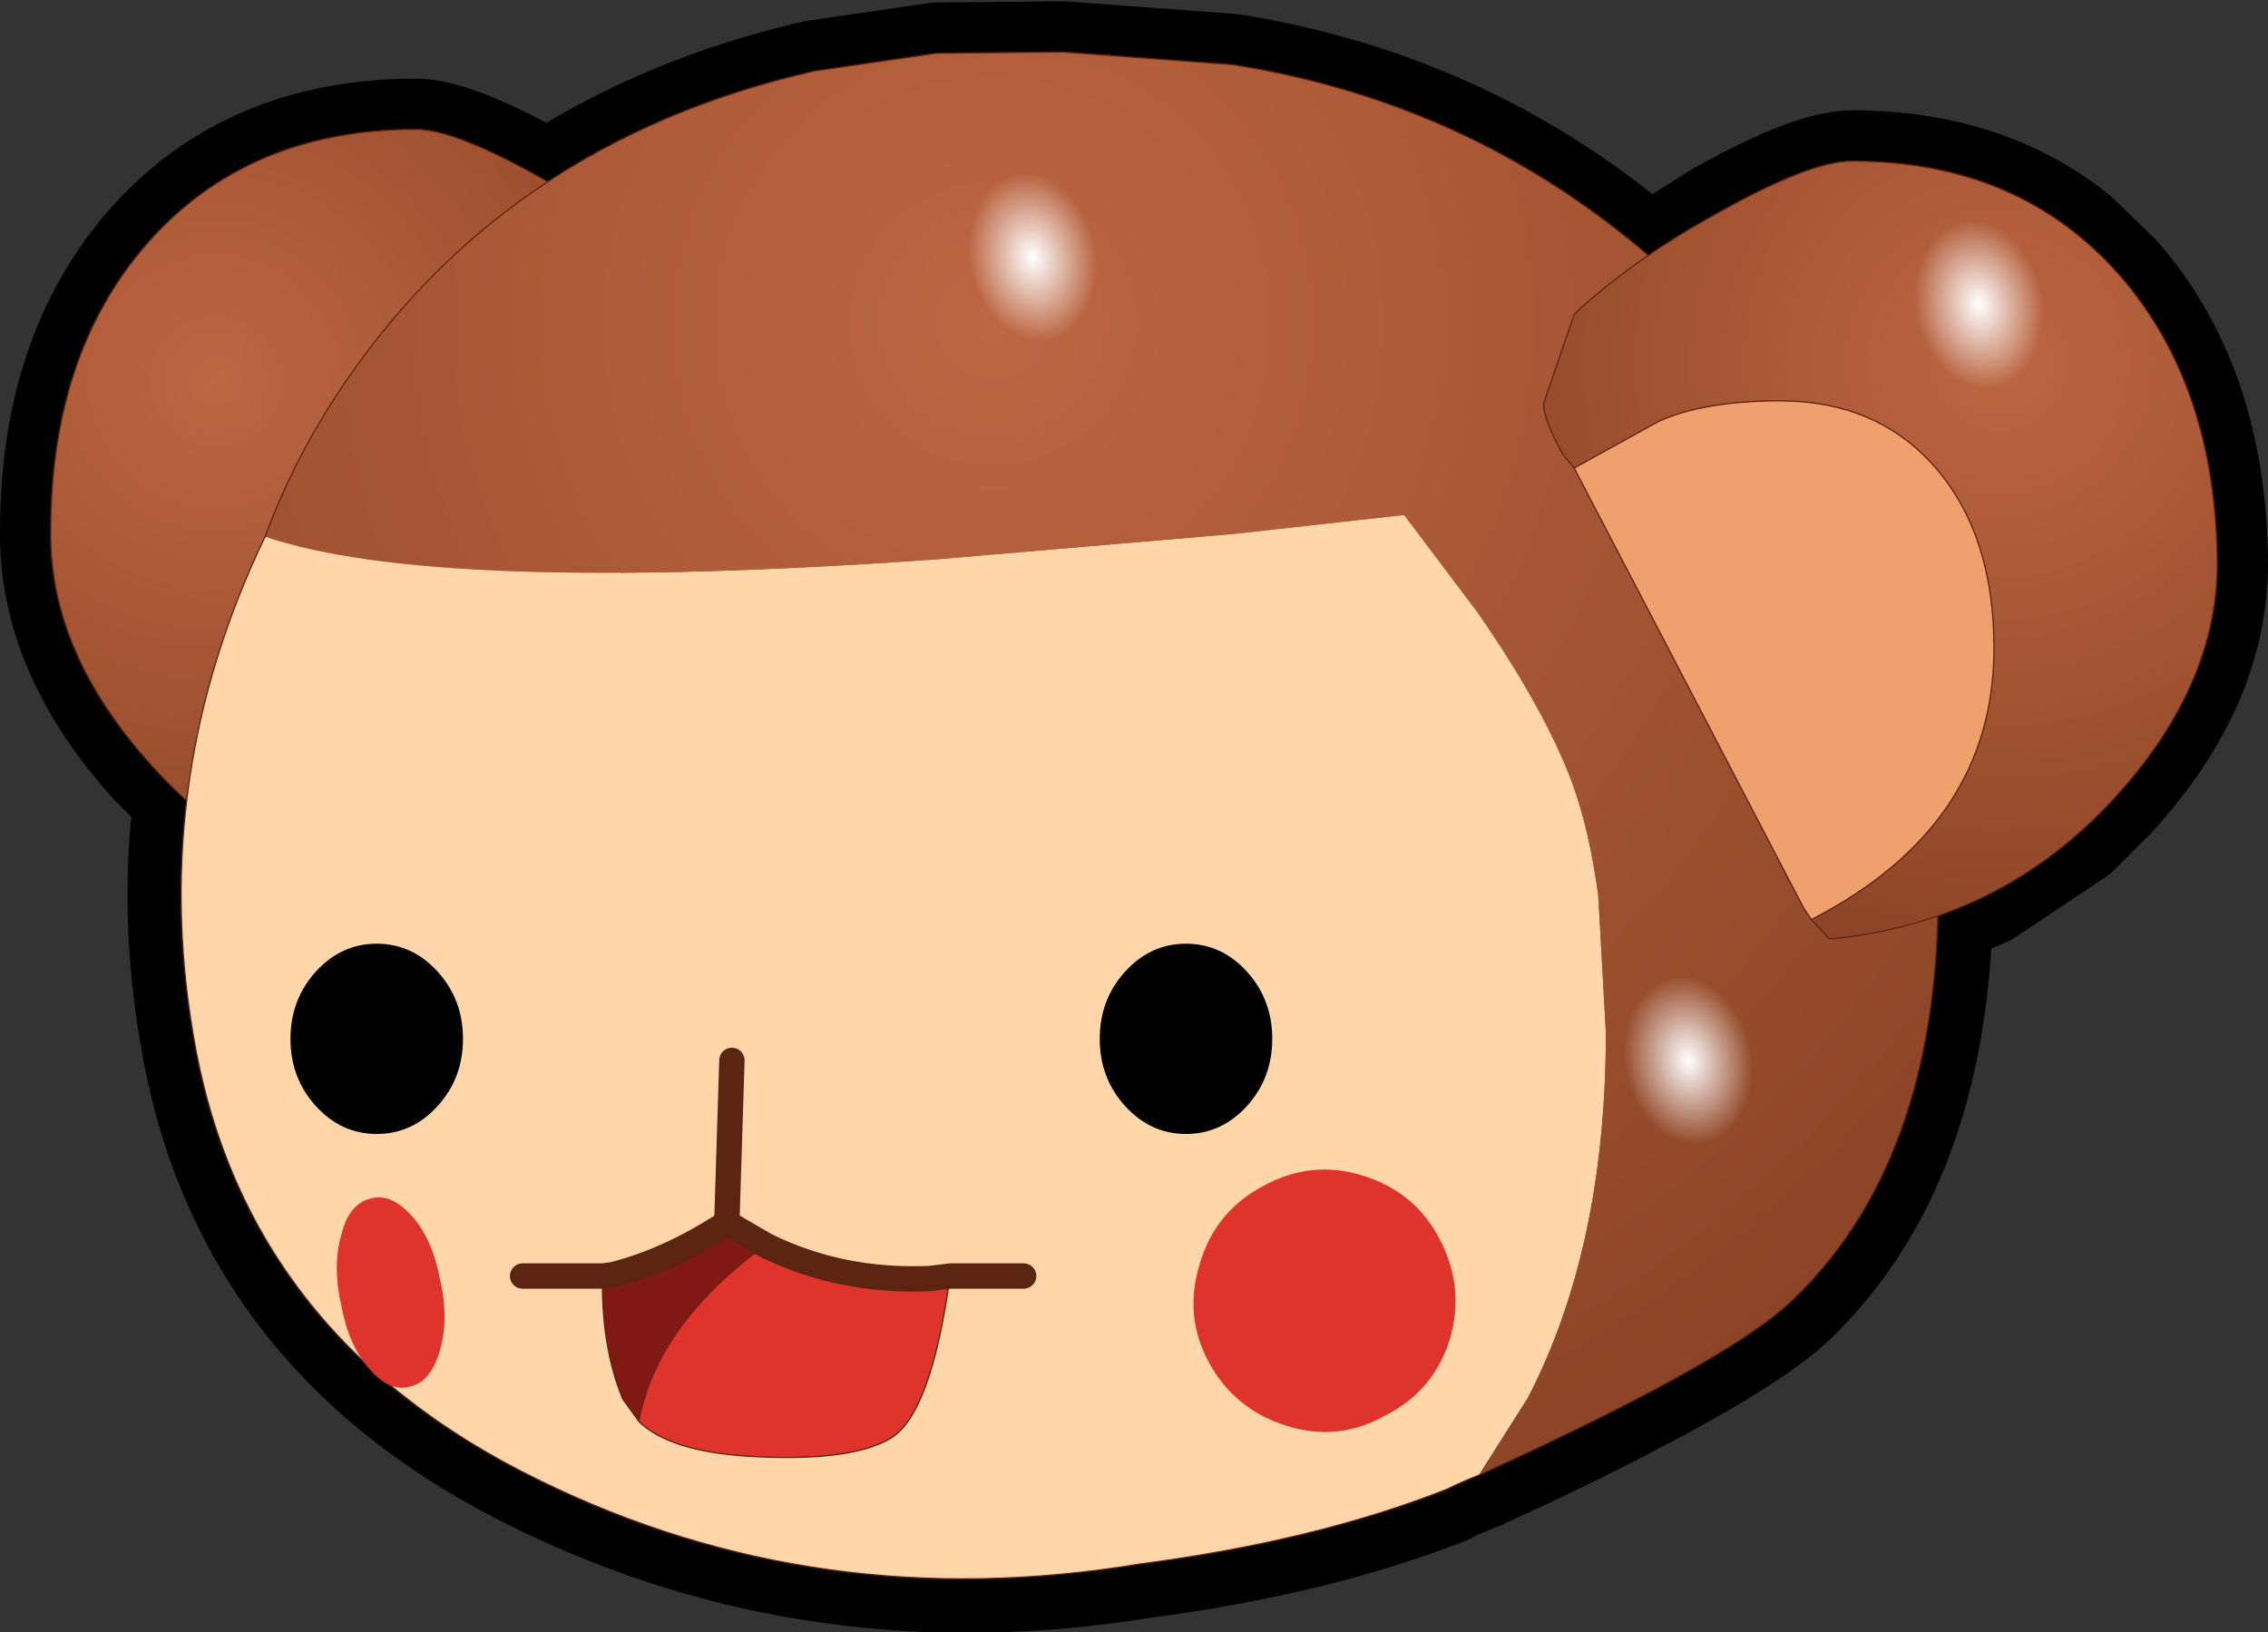
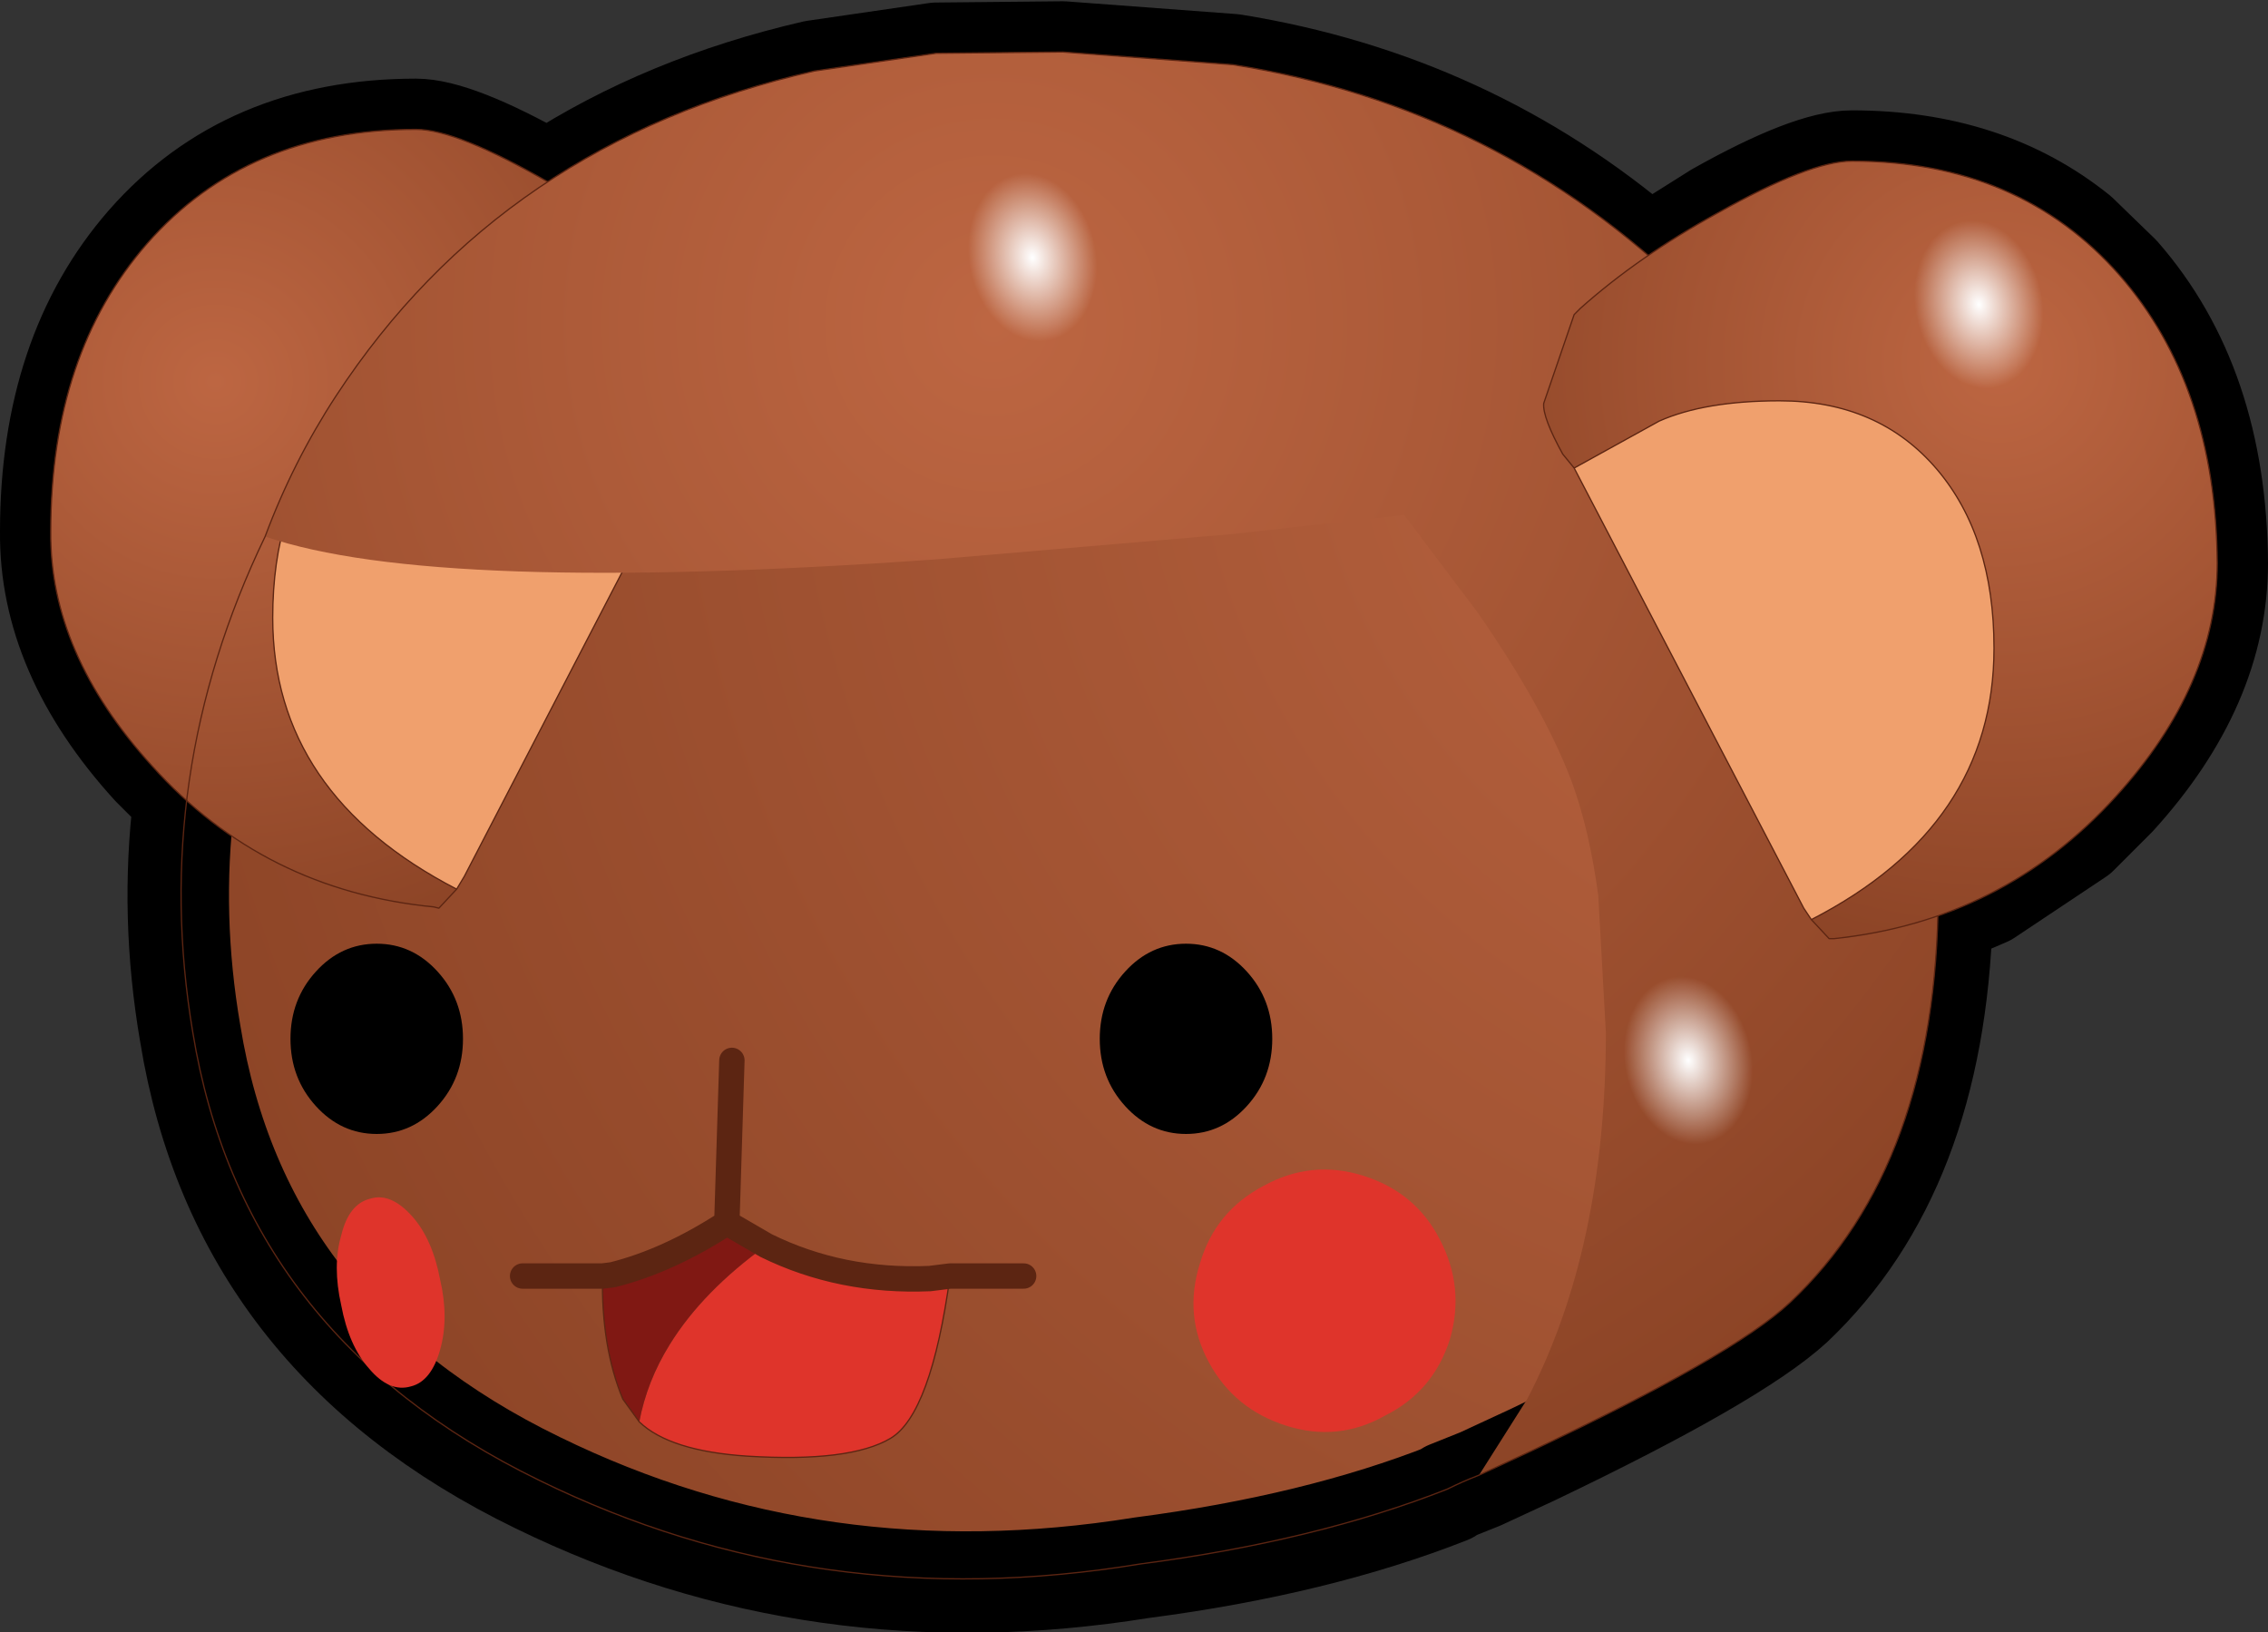
<svg xmlns="http://www.w3.org/2000/svg" height="64.35px" width="89.4px">
  <rect width="100%" height="100%" fill="#333333" stroke="none" />
  <g transform="matrix(1.0, 0.0, 0.0, 1.0, 44.7, 32.05)">
    <path d="M20.3 -21.95 L23.0 -23.65 Q26.65 -25.7 28.3 -25.7 33.6 -25.7 37.2 -22.8 L38.85 -21.2 Q42.65 -16.85 42.7 -9.85 42.7 -5.05 38.7 -0.65 L37.2 0.85 33.6 3.25 31.85 4.0 31.85 4.05 Q31.55 14.1 25.95 19.4 23.65 21.5 15.7 25.3 L13.65 26.25 12.4 26.75 12.4 26.8 Q7.2 28.85 0.3 29.75 -12.45 31.8 -23.5 26.4 -35.25 20.7 -37.2 8.7 -38.0 4.05 -37.45 -0.45 L-37.45 -0.4 -37.45 -0.5 -37.45 -0.6 -38.7 -1.85 Q-42.75 -6.3 -42.7 -11.1 -42.7 -18.1 -38.9 -22.45 -34.95 -26.95 -28.3 -26.95 -26.75 -26.95 -23.2 -24.95 L-23.15 -25.0 -23.2 -24.95 -23.1 -24.9 -23.0 -24.95 Q-18.45 -27.9 -12.6 -29.25 L-7.8 -29.95 -2.8 -30.0 3.9 -29.5 Q13.2 -28.0 20.2 -22.0 L20.3 -21.95" fill="url(#gradient0)" fill-rule="evenodd" stroke="none" />
    <path d="M20.3 -21.95 L20.2 -22.0 Q13.2 -28.0 3.9 -29.5 L-2.8 -30.0 -7.8 -29.95 -12.6 -29.25 Q-18.45 -27.9 -23.0 -24.95 L-23.1 -24.9 -23.2 -24.95 -23.15 -25.0 -23.2 -24.95 Q-26.75 -26.95 -28.3 -26.95 -34.95 -26.95 -38.9 -22.45 -42.7 -18.1 -42.7 -11.1 -42.75 -6.3 -38.7 -1.85 L-37.45 -0.6 -37.45 -0.5 -37.45 -0.4 -37.45 -0.45 Q-38.0 4.05 -37.2 8.7 -35.25 20.7 -23.5 26.4 -12.45 31.8 0.3 29.75 7.2 28.85 12.4 26.8 L12.4 26.75 13.65 26.25 15.7 25.3 Q23.65 21.5 25.95 19.4 31.55 14.1 31.85 4.05 L31.85 4.0 33.6 3.25 37.2 0.85 38.7 -0.65 Q42.7 -5.05 42.7 -9.85 42.65 -16.85 38.85 -21.2 L37.2 -22.8 Q33.6 -25.7 28.3 -25.7 26.65 -25.7 23.0 -23.65 L20.3 -21.95 Z" fill="none" stroke="#000000" stroke-linecap="round" stroke-linejoin="round" stroke-width="4.0" />
    <path d="M-17.4 -14.85 L-26.4 2.5 -26.7 3.0 Q-33.95 -0.75 -33.95 -7.7 -33.95 -12.15 -31.7 -14.8 -29.4 -17.5 -25.45 -17.5 -22.55 -17.5 -20.7 -16.7 -18.75 -15.55 -17.4 -14.85" fill="#f0a06d" fill-rule="evenodd" stroke="none" />
    <path d="M-26.7 3.0 L-27.4 3.75 -27.6 3.7 Q-34.3 3.05 -38.7 -1.85 -42.75 -6.3 -42.7 -11.1 -42.7 -18.1 -38.9 -22.45 -34.95 -26.95 -28.3 -26.95 -26.7 -26.95 -23.05 -24.85 -19.95 -23.15 -17.65 -21.15 L-17.35 -20.9 -16.15 -17.4 Q-16.15 -16.85 -16.95 -15.4 L-17.4 -14.85 Q-18.75 -15.55 -20.7 -16.7 -22.55 -17.5 -25.45 -17.5 -29.4 -17.5 -31.7 -14.8 -33.95 -12.15 -33.95 -7.7 -33.95 -0.75 -26.7 3.0" fill="url(#gradient1)" fill-rule="evenodd" stroke="none" />
    <path d="M-26.7 3.0 L-27.4 3.75 -27.6 3.7 Q-34.3 3.05 -38.7 -1.85 -42.75 -6.3 -42.7 -11.1 -42.7 -18.1 -38.9 -22.45 -34.95 -26.95 -28.3 -26.95 -26.7 -26.95 -23.05 -24.85 -19.95 -23.15 -17.65 -21.15 L-17.35 -20.9 -16.15 -17.4 Q-16.15 -16.85 -16.95 -15.4 L-17.4 -14.85 -26.4 2.5 -26.7 3.0 Q-33.95 -0.75 -33.95 -7.7 -33.95 -12.15 -31.7 -14.8 -29.4 -17.5 -25.45 -17.5 -22.55 -17.5 -20.7 -16.7 -18.75 -15.55 -17.4 -14.85" fill="none" stroke="#5c2512" stroke-linecap="round" stroke-linejoin="round" stroke-width="0.05" />
-     <path d="M-34.25 -10.9 Q-27.55 -8.6 -7.8 -10.0 L3.9 -11.0 10.65 -11.75 13.55 -7.9 Q16.15 -4.15 17.25 -1.25 17.95 0.65 18.3 3.25 L18.6 8.65 Q18.6 17.15 15.5 23.1 L13.6 26.1 Q12.95 26.35 12.35 26.65 7.15 28.7 0.25 29.6 -12.45 31.7 -23.45 26.3 -35.15 20.6 -37.1 8.65 -38.8 -1.45 -34.25 -10.9 M-14.5 17.05 L-16.05 16.15 -15.85 9.75 -16.05 16.15 Q-18.35 17.65 -20.55 18.2 L-20.95 18.25 Q-21.0 21.05 -20.15 23.1 L-19.5 24.0 Q-18.3 25.15 -15.25 25.35 -11.2 25.6 -9.6 24.65 -8.0 23.7 -7.25 18.25 L-8.05 18.35 Q-11.55 18.5 -14.5 17.05 M-4.35 18.25 L-7.25 18.25 -4.35 18.25 M-24.1 18.25 L-20.95 18.25 -24.1 18.25" fill="#ffd5aa" fill-rule="evenodd" stroke="none" />
    <path d="M-14.5 17.05 Q-11.55 18.5 -8.05 18.35 L-7.25 18.25 Q-8.0 23.7 -9.6 24.65 -11.2 25.6 -15.25 25.35 -18.3 25.15 -19.5 24.0 -19.2 22.4 -18.3 20.95 -17.0 18.85 -14.5 17.05" fill="#df342b" fill-rule="evenodd" stroke="none" />
    <path d="M-16.05 16.15 L-14.5 17.05 Q-17.0 18.85 -18.3 20.95 -19.2 22.4 -19.5 24.0 L-20.15 23.1 Q-21.0 21.05 -20.95 18.25 L-20.55 18.2 Q-18.35 17.65 -16.05 16.15" fill="#801813" fill-rule="evenodd" stroke="none" />
    <path d="M-34.25 -10.9 Q-33.15 -13.85 -31.45 -16.45 -24.9 -26.45 -12.6 -29.25 L-7.8 -29.95 -2.8 -30.0 3.9 -29.5 Q14.35 -27.85 21.95 -20.45 24.2 -18.25 25.9 -15.85 31.7 -7.7 31.7 3.15 L31.7 3.25 Q31.65 13.85 25.85 19.3 23.6 21.4 15.65 25.15 L13.6 26.1 15.5 23.1 Q18.6 17.15 18.6 8.65 L18.3 3.25 Q17.95 0.65 17.25 -1.25 16.15 -4.15 13.55 -7.9 L10.65 -11.75 3.9 -11.0 -7.8 -10.0 Q-27.55 -8.6 -34.25 -10.9" fill="url(#gradient2)" fill-rule="evenodd" stroke="none" />
    <path d="M13.6 26.1 L15.65 25.15 Q23.6 21.4 25.85 19.3 31.65 13.85 31.7 3.25 L31.7 3.15 Q31.7 -7.7 25.9 -15.85 24.2 -18.25 21.95 -20.45 14.35 -27.85 3.9 -29.5 L-2.8 -30.0 -7.8 -29.95 -12.6 -29.25 Q-24.9 -26.45 -31.45 -16.45 -33.15 -13.85 -34.25 -10.9 -38.8 -1.45 -37.1 8.65 -35.15 20.6 -23.45 26.3 -12.45 31.7 0.25 29.6 7.15 28.7 12.35 26.65 12.95 26.35 13.6 26.1 M-19.5 24.0 L-20.15 23.1 Q-21.0 21.05 -20.95 18.25 M-7.25 18.25 Q-8.0 23.7 -9.6 24.65 -11.2 25.6 -15.25 25.35 -18.3 25.15 -19.5 24.0" fill="none" stroke="#5c2512" stroke-linecap="round" stroke-linejoin="round" stroke-width="0.05" />
    <path d="M-16.05 16.15 L-14.5 17.05 Q-11.55 18.5 -8.05 18.35 L-7.25 18.25 -4.35 18.25 M-20.95 18.25 L-24.1 18.25 M-16.05 16.15 L-15.85 9.75 M-20.95 18.25 L-20.55 18.2 Q-18.35 17.65 -16.05 16.15" fill="none" stroke="#5c2512" stroke-linecap="round" stroke-linejoin="round" stroke-width="1.0" />
    <path d="M4.45 6.25 Q5.45 7.35 5.45 8.9 5.45 10.45 4.45 11.55 3.45 12.65 2.05 12.65 0.65 12.65 -0.35 11.55 -1.35 10.45 -1.35 8.9 -1.35 7.35 -0.35 6.25 0.65 5.15 2.05 5.15 3.45 5.15 4.45 6.25" fill="#000000" fill-rule="evenodd" stroke="none" />
    <path d="M-27.45 6.25 Q-26.45 7.35 -26.45 8.9 -26.45 10.45 -27.45 11.55 -28.45 12.65 -29.85 12.65 -31.25 12.65 -32.25 11.55 -33.25 10.45 -33.25 8.9 -33.25 7.35 -32.25 6.25 -31.25 5.15 -29.85 5.15 -28.45 5.15 -27.45 6.25" fill="#000000" fill-rule="evenodd" stroke="none" />
    <path d="M12.45 20.75 Q11.8 22.8 9.9 23.75 8.05 24.8 6.0 24.15 3.95 23.5 2.95 21.65 1.95 19.8 2.6 17.75 3.2 15.7 5.1 14.7 7.0 13.65 9.05 14.3 11.1 14.95 12.05 16.8 13.05 18.7 12.45 20.75" fill="#df342b" fill-rule="evenodd" stroke="none" />
    <path d="M-27.35 18.4 Q-27.0 19.9 -27.35 21.15 -27.7 22.4 -28.5 22.6 -29.35 22.85 -30.15 21.9 -30.95 21.0 -31.25 19.4 -31.6 17.85 -31.25 16.65 -30.95 15.4 -30.1 15.2 -29.3 14.95 -28.45 15.9 -27.65 16.8 -27.35 18.4" fill="#df342b" fill-rule="evenodd" stroke="none" />
    <path d="M26.7 4.2 L26.4 3.75 17.35 -13.6 20.7 -15.45 Q22.5 -16.25 25.45 -16.25 29.35 -16.25 31.65 -13.55 33.9 -10.9 33.9 -6.5 33.9 0.5 26.7 4.2" fill="#f0a06d" fill-rule="evenodd" stroke="none" />
    <path d="M17.35 -13.6 L16.9 -14.15 Q16.1 -15.6 16.15 -16.15 L17.35 -19.65 17.6 -19.9 Q19.9 -21.95 23.0 -23.65 26.65 -25.7 28.3 -25.7 34.9 -25.7 38.85 -21.2 42.65 -16.85 42.7 -9.85 42.7 -5.05 38.7 -0.65 34.25 4.25 27.6 4.95 L27.4 4.95 26.7 4.2 Q33.9 0.5 33.9 -6.5 33.9 -10.9 31.65 -13.55 29.35 -16.25 25.45 -16.25 22.5 -16.25 20.7 -15.45 L17.35 -13.6" fill="url(#gradient3)" fill-rule="evenodd" stroke="none" />
    <path d="M17.35 -13.6 L16.9 -14.15 Q16.1 -15.6 16.15 -16.15 L17.35 -19.65 17.6 -19.9 Q19.9 -21.95 23.0 -23.65 26.65 -25.7 28.3 -25.7 34.9 -25.7 38.85 -21.2 42.65 -16.85 42.7 -9.85 42.7 -5.05 38.7 -0.65 34.25 4.25 27.6 4.95 L27.4 4.95 26.7 4.2 26.4 3.75 17.35 -13.6 20.7 -15.45 Q22.5 -16.25 25.45 -16.25 29.35 -16.25 31.65 -13.55 33.9 -10.9 33.9 -6.5 33.9 0.5 26.7 4.2" fill="none" stroke="#5c2512" stroke-linecap="round" stroke-linejoin="round" stroke-width="0.05" />
    <path d="M-1.4 -19.85 Q-2.1 -18.6 -3.35 -18.35 -4.6 -18.1 -5.7 -18.95 -6.85 -19.85 -7.15 -21.35 -7.45 -22.85 -6.8 -24.15 -6.1 -25.4 -4.85 -25.65 -3.6 -25.9 -2.5 -25.0 -1.35 -24.15 -1.05 -22.65 -0.75 -21.15 -1.4 -19.85" fill="url(#gradient4)" fill-rule="evenodd" stroke="none" />
    <path d="M24.45 11.8 Q23.75 13.05 22.5 13.3 21.25 13.55 20.15 12.7 19.0 11.8 18.7 10.3 18.4 8.8 19.05 7.5 19.75 6.25 21.0 6.0 22.25 5.75 23.35 6.65 24.5 7.5 24.8 9.0 25.1 10.5 24.45 11.8" fill="url(#gradient5)" fill-rule="evenodd" stroke="none" />
    <path d="M35.9 -18.0 Q35.2 -16.75 33.95 -16.5 32.7 -16.25 31.6 -17.1 30.45 -18.0 30.15 -19.5 29.85 -21.0 30.5 -22.3 31.2 -23.55 32.45 -23.8 33.7 -24.05 34.8 -23.15 35.95 -22.3 36.25 -20.8 36.55 -19.3 35.9 -18.0" fill="url(#gradient6)" fill-rule="evenodd" stroke="none" />
  </g>
  <defs>
    <radialGradient cx="0" cy="0" gradientTransform="matrix(0.093, 0.0, 0.0, 0.093, 32.35, -18.6)" gradientUnits="userSpaceOnUse" id="gradient0" r="819.2" spreadMethod="pad">
      <stop offset="0.0" stop-color="#bd6642" />
      <stop offset="1.0" stop-color="#8c4426" />
    </radialGradient>
    <radialGradient cx="0" cy="0" gradientTransform="matrix(0.028, 0.0, 0.0, 0.028, -36.2, -17.0)" gradientUnits="userSpaceOnUse" id="gradient1" r="819.2" spreadMethod="pad">
      <stop offset="0.0" stop-color="#bd6642" />
      <stop offset="1.0" stop-color="#8c4426" />
    </radialGradient>
    <radialGradient cx="0" cy="0" gradientTransform="matrix(0.061, 0.0, 0.0, 0.061, -5.55, -19.3)" gradientUnits="userSpaceOnUse" id="gradient2" r="819.2" spreadMethod="pad">
      <stop offset="0.0" stop-color="#bd6642" />
      <stop offset="1.0" stop-color="#8c4426" />
    </radialGradient>
    <radialGradient cx="0" cy="0" gradientTransform="matrix(0.029, 0.0, 0.0, 0.029, 34.1, -17.75)" gradientUnits="userSpaceOnUse" id="gradient3" r="819.2" spreadMethod="pad">
      <stop offset="0.0" stop-color="#bd6642" />
      <stop offset="1.0" stop-color="#8c4426" />
    </radialGradient>
    <radialGradient cx="0" cy="0" gradientTransform="matrix(0.003, -6.0E-4, 8.0E-4, 0.004, -4.0, -21.9)" gradientUnits="userSpaceOnUse" id="gradient4" r="819.2" spreadMethod="pad">
      <stop offset="0.004" stop-color="#ffffff" />
      <stop offset="1.0" stop-color="#ffffff" stop-opacity="0.0" />
    </radialGradient>
    <radialGradient cx="0" cy="0" gradientTransform="matrix(0.003, -6.0E-4, 8.0E-4, 0.004, 21.85, 9.75)" gradientUnits="userSpaceOnUse" id="gradient5" r="819.2" spreadMethod="pad">
      <stop offset="0.004" stop-color="#ffffff" />
      <stop offset="1.0" stop-color="#ffffff" stop-opacity="0.0" />
    </radialGradient>
    <radialGradient cx="0" cy="0" gradientTransform="matrix(0.003, -6.0E-4, 8.0E-4, 0.004, 33.3, -20.05)" gradientUnits="userSpaceOnUse" id="gradient6" r="819.2" spreadMethod="pad">
      <stop offset="0.004" stop-color="#ffffff" />
      <stop offset="1.0" stop-color="#ffffff" stop-opacity="0.0" />
    </radialGradient>
  </defs>
</svg>